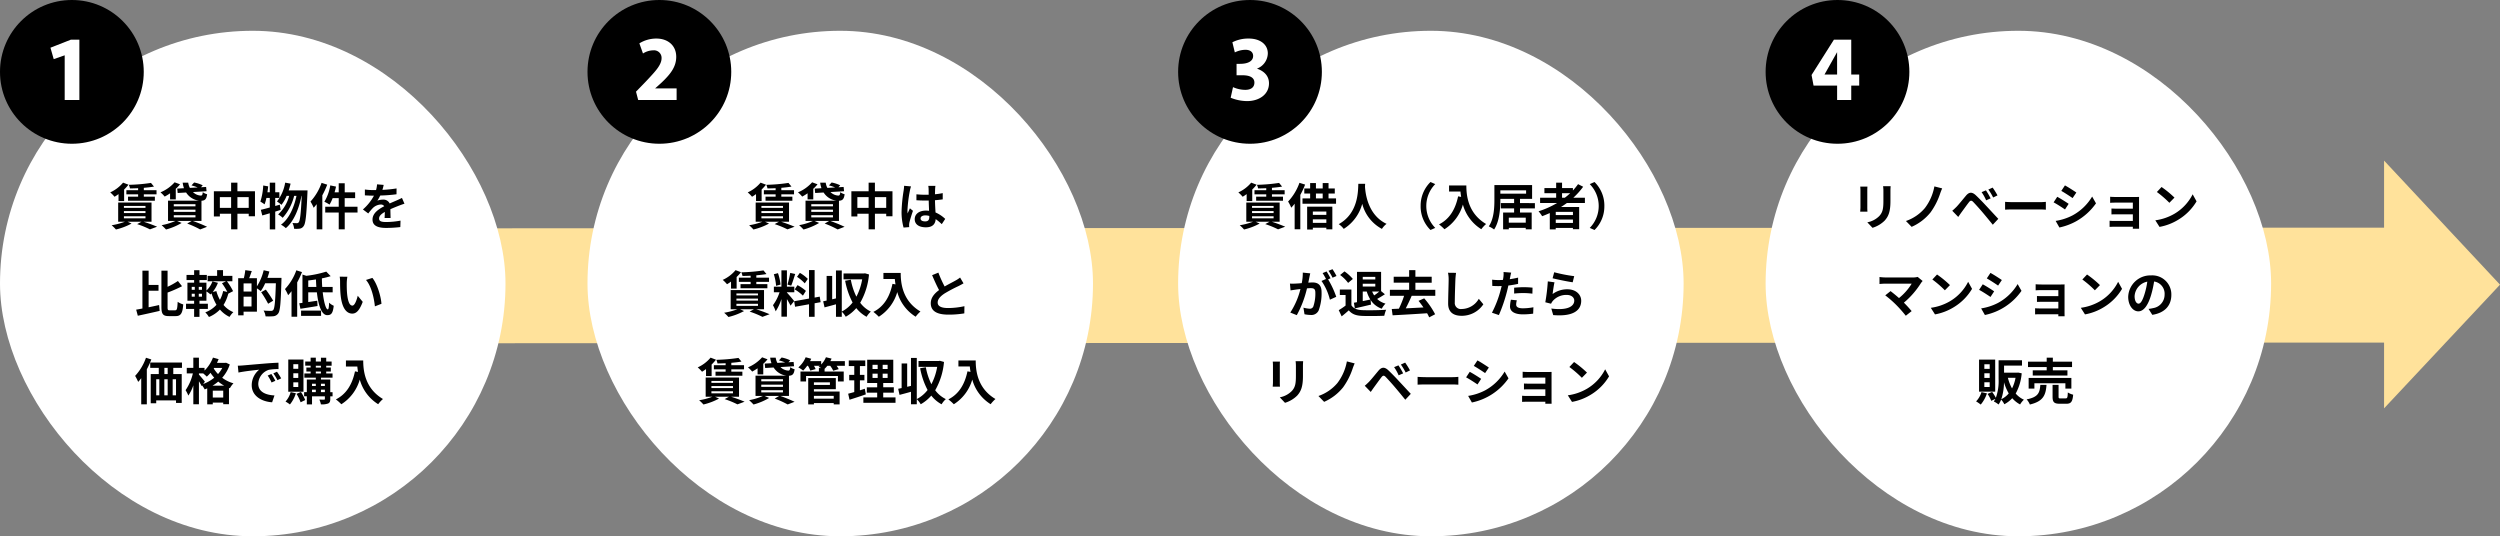
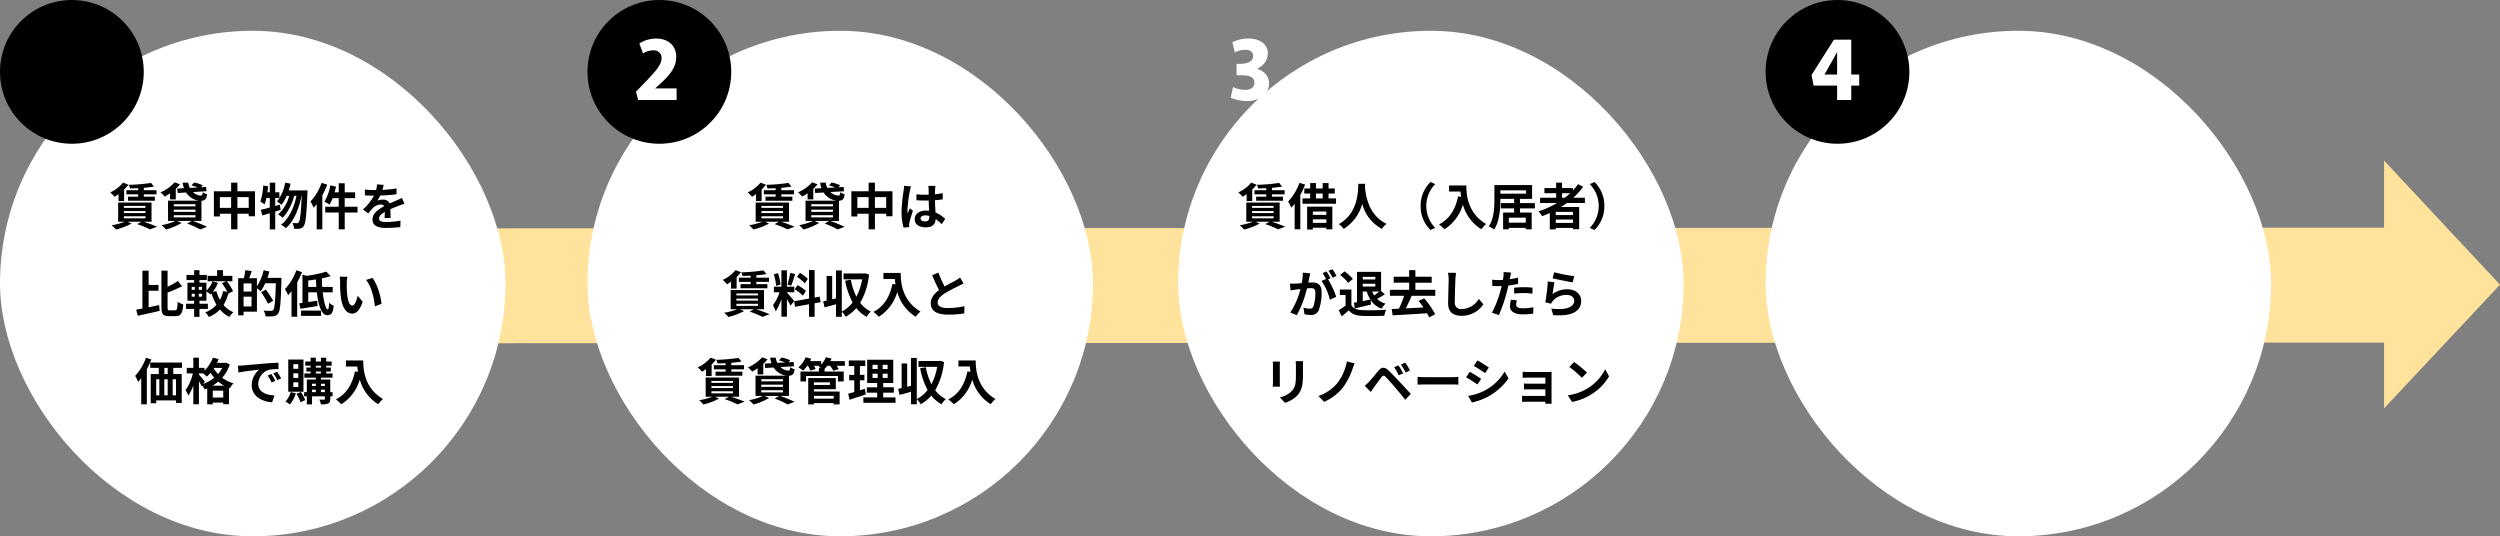
<svg xmlns="http://www.w3.org/2000/svg" width="800.002" height="171.609">
  <rect width="100%" height="100%" fill="#808080" stroke="none" />
  <path d="m762.904 109.627-735.4.256V73.104l735.4-.258V51.391l37.1 39.7-37.1 39.576Z" fill="#ffe29b" />
  <g transform="translate(-270 -1586)">
    <rect width="161.758" height="161.758" rx="80.879" transform="translate(270 1595.852)" fill="#fff" />
    <circle cx="23" cy="23" r="23" transform="translate(270 1586)" />
    <path d="M314.2 1646.864h-3.76v1.328h3.76v.736h-3.232v1.312h8.592v-1.312h-3.536v-.736h4.064v-1.328h-4.064v-.764c1.184-.1 2.3-.224 3.248-.4l-.96-1.168a55.071 55.071 0 0 1-7.088.608 4.7 4.7 0 0 1 .368 1.16c.832-.016 1.712-.032 2.608-.08Zm-6.272 3.488h1.792v-3.712a13.575 13.575 0 0 0 1.392-1.54l-1.728-.656a11.592 11.592 0 0 1-4.112 3.12 11.279 11.279 0 0 1 1.376 1.396 13.583 13.583 0 0 0 1.28-.848Zm1.728 4.864h6.9v.656h-6.9Zm0-1.664h6.9v.64h-6.9Zm0-1.648h6.9v.624h-6.9Zm8.832 5.056v-6.144h-10.672v6.144h2.144a21.722 21.722 0 0 1-4.24 1.12 12.294 12.294 0 0 1 1.38 1.36 20.448 20.448 0 0 0 4.992-1.9l-1.264-.576h4.432l-1.376.752a29 29 0 0 1 4.1 1.68l2.288-.848a52.288 52.288 0 0 0-4.288-1.584Zm5.936-7.152h1.824v-3.392a11.384 11.384 0 0 0 1.36-1.44l-1.728-.64a12.409 12.409 0 0 1-4.528 3.216 9.81 9.81 0 0 1 1.348 1.36 18.584 18.584 0 0 0 1.728-1.056Zm1.184 5.056h6.944v.7h-6.944Zm0-1.76h6.944v.688h-6.944Zm0-1.76h6.944v.688h-6.944Zm8.864 5.36v-6.464c1.1-.064 1.6-.48 1.808-2.08a4.119 4.119 0 0 1-1.392-.66c-.08.816-.192 1.072-.608 1.088a3.766 3.766 0 0 1-2.528-1.136l4.348-.252-.14-1.376-1.648.1.56-.624a10.9 10.9 0 0 0-2.752-.9l-.848.928a15.153 15.153 0 0 1 1.984.656l-2.5.144a5.291 5.291 0 0 1-.528-1.68h-1.772a8.488 8.488 0 0 0 .416 1.776l-2.16.128.144 1.408 2.7-.16a5.718 5.718 0 0 0 4.1 2.608h-9.888v6.5h2.352a18.788 18.788 0 0 1-4.4 1.344 19.3 19.3 0 0 1 1.408 1.392 19.826 19.826 0 0 0 4.992-2.1l-1.456-.64h4.672l-1.44.832a31.548 31.548 0 0 1 4.16 1.888l2.208-.848c-1.088-.528-2.928-1.3-4.56-1.872Zm11.5-4.176v-3.44h3.616v3.44Zm-5.616 0v-3.44h3.6v3.44Zm5.616-5.312v-2.768h-2.012v2.768h-5.52v8.064h1.92v-.88h3.6v4.992h2.016v-4.992h3.616v.8h2v-7.984Zm13.572 4.284-1.472.416v-2.572h1.328v-1.808h-1.328v-3.072h-1.744v3.072h-.752c.1-.64.176-1.264.24-1.9l-1.584-.276a20 20 0 0 1-.912 5.152 13.921 13.921 0 0 1 1.344.88 14.541 14.541 0 0 0 .592-2.048h1.072v3.056c-1.088.3-2.064.56-2.864.736l.464 1.808c.736-.192 1.536-.448 2.4-.7v5.168h1.744v-5.7c.592-.176 1.152-.368 1.728-.528Zm2.848-4.576c.224-.7.432-1.424.592-2.16l-1.728-.32a13.243 13.243 0 0 1-2.624 6.032 10.857 10.857 0 0 1 1.44 1.072 11.914 11.914 0 0 0 1.648-2.86h.816a12.411 12.411 0 0 1-3.536 5.936 6.725 6.725 0 0 1 1.456 1.076 16.181 16.181 0 0 0 3.664-7.012h.752c-.8 3.744-2.4 7.376-4.96 9.216a7.1 7.1 0 0 1 1.552 1.1c2.576-2.128 4.224-6.288 5.008-10.32h.08c-.256 5.744-.544 7.92-.944 8.432a.668.668 0 0 1-.592.3 12.979 12.979 0 0 1-1.424-.064 5.319 5.319 0 0 1 .528 1.856 9.149 9.149 0 0 0 1.808-.048 1.753 1.753 0 0 0 1.248-.832c.608-.8.9-3.408 1.2-10.544.016-.224.032-.864.032-.864Zm10.508-2.412a16.942 16.942 0 0 1-3.548 5.988 13 13 0 0 1 1.024 1.984c.32-.352.64-.752.96-1.152v8.048h1.808v-10.88a27.1 27.1 0 0 0 1.568-3.408Zm11.5 7.648h-4.1v-2.752h3.344v-1.856h-3.332v-2.9h-1.92v2.9h-1.328c.176-.608.336-1.216.464-1.84l-1.84-.384a14.686 14.686 0 0 1-1.888 5.232 12.3 12.3 0 0 1 1.648.912 11.291 11.291 0 0 0 .992-2.064h1.952v2.752h-4.32v1.856h4.32v5.376h1.92v-5.376h4.1Zm8.368-6.992-2.112-.176a8.9 8.9 0 0 1-.32 1.84h-.768a20.819 20.819 0 0 1-2.808-.192v1.872c.88.064 2.048.1 2.7.1h.208a15.7 15.7 0 0 1-3.536 4.416l1.712 1.28a18.423 18.423 0 0 1 1.488-1.76 3.9 3.9 0 0 1 2.5-1.1 1.231 1.231 0 0 1 1.12.544c-1.824.944-3.744 2.224-3.744 4.272 0 2.064 1.856 2.672 4.368 2.672a40.025 40.025 0 0 0 4.528-.272l.064-2.064a26.174 26.174 0 0 1-4.544.448c-1.568 0-2.32-.24-2.32-1.12 0-.8.64-1.424 1.84-2.112-.016.7-.032 1.472-.08 1.952h1.92c-.016-.736-.048-1.92-.064-2.816.976-.448 1.888-.8 2.608-1.088.544-.208 1.392-.528 1.9-.672l-.8-1.856c-.592.3-1.152.56-1.776.832-.656.288-1.328.56-2.16.944a2.167 2.167 0 0 0-2.128-1.232 5.422 5.422 0 0 0-1.808.32 11.171 11.171 0 0 0 .912-1.632 47.662 47.662 0 0 0 5.216-.4l.016-1.868a40.507 40.507 0 0 1-4.528.464 15.308 15.308 0 0 0 .404-1.596Zm-75.208 33.872h3.168v-1.856h-3.168v-4.56h-1.984v12.1c-.736.144-1.408.272-2 .368l.524 1.948c1.968-.416 4.576-.992 6.992-1.552l-.176-1.872c-1.1.24-2.256.5-3.36.72Zm6.752 6.26c-.608 0-.688-.128-.688-1.04v-4.64a40.363 40.363 0 0 0 4.624-2.032l-1.312-1.668a23.982 23.982 0 0 1-3.312 1.856v-5.152h-1.968v11.616c0 2.272.512 2.912 2.368 2.912h2.208c1.712 0 2.208-1.04 2.4-3.744a5.809 5.809 0 0 1-1.776-.832c-.112 2.176-.208 2.72-.8 2.72Zm10.32-6.56h-1.024v-.944h1.024Zm0 2.192h-1.024v-.944h1.024Zm-3.28-.944h.976v.944h-.976Zm0-2.192h.976v.944h-.976Zm13.232 1.376a18.9 18.9 0 0 0-1.968-3.172h1.744v-1.728h-2.992v-1.824h-1.888v1.824h-3.04V1676h5.9l-1.312.64a18.389 18.389 0 0 1 1.712 2.784l-1.328-.3a10.457 10.457 0 0 1-1.04 2.832 12.68 12.68 0 0 1-1.136-2.8l-1.168.272a10.954 10.954 0 0 0 1.668-2.928l-1.76-.448a7.593 7.593 0 0 1-1.92 2.928v-2.516h-2.224v-.832h2.352v-1.648h-2.352v-1.52h-1.712v1.52h-2.432v1.648h2.432v.832h-2.144v5.776h2.144v.96h-2.592v1.664h2.592v2.528h1.712v-2.528h2.688v-1.664h-2.688v-.96h2.224v-2.992a11.384 11.384 0 0 1 1.3.976c.112-.112.224-.224.336-.352a17.335 17.335 0 0 0 1.584 3.664 8.882 8.882 0 0 1-3.584 2.416 7.362 7.362 0 0 1 1.168 1.488 10.361 10.361 0 0 0 3.52-2.384 9.318 9.318 0 0 0 3.072 2.352 7.465 7.465 0 0 1 1.216-1.52 8.049 8.049 0 0 1-3.136-2.3 13.017 13.017 0 0 0 1.52-3.616Zm3.36 4.9v-3.144h2.544v3.136Zm2.544-4.784h-2.544v-2.6h2.544Zm5.088-4.368c.24-.672.448-1.344.624-2.032l-1.824-.416a16.549 16.549 0 0 1-2.16 5.152v-2.6h-2.48c.272-.688.56-1.488.832-2.288l-2.08-.288a17.161 17.161 0 0 1-.464 2.576h-1.808v11.888h1.728v-1.168h4.272v-7.472a11.884 11.884 0 0 1 1.232.9 13.8 13.8 0 0 0 1.408-2.528h3.424c-.176 5.648-.384 8.048-.848 8.56a.853.853 0 0 1-.7.272c-.416 0-1.36 0-2.384-.1a4.483 4.483 0 0 1 .624 1.856 17.935 17.935 0 0 0 2.508-.032 2.135 2.135 0 0 0 1.536-.88c.656-.848.832-3.392 1.04-10.544.016-.224.016-.864.016-.864Zm1.84 7.3a38.615 38.615 0 0 0-2.352-3.552l-1.488.848a34.237 34.237 0 0 1 2.224 3.684Zm7.408-9.72a17 17 0 0 1-3.632 6 12.052 12.052 0 0 1 1.008 1.964 14.7 14.7 0 0 0 1.088-1.28v8.176h1.812v-10.992a25.5 25.5 0 0 0 1.536-3.3Zm1.52 14.576h6.4v-1.68h-6.4Zm2.3-9.248v-2.068c.8-.1 1.632-.208 2.464-.336.032.8.064 1.616.128 2.4Zm7.808 1.712v-1.716h-3.34c-.064-.9-.1-1.824-.1-2.752a23.822 23.822 0 0 0 2.8-.7l-1.408-1.456a34.565 34.565 0 0 1-6.384 1.344l-1.232-.4v9.056c-.368.048-.7.1-1.024.128l.368 1.76c1.568-.24 3.6-.56 5.488-.88l-.1-1.7c-.96.144-1.952.3-2.88.432v-3.12h2.76c.448 4.064 1.472 7.312 3.312 7.312 1.248 0 1.824-.544 2.08-3.008a4.941 4.941 0 0 1-1.488-.992c-.032 1.472-.16 2.16-.416 2.16-.608 0-1.264-2.368-1.616-5.472Zm4.7-4.976-2.452-.036a9.725 9.725 0 0 1 .128 1.632c0 .976.016 2.848.176 4.32.448 4.288 1.968 5.872 3.728 5.872 1.28 0 2.288-.976 3.344-3.76l-1.6-1.952c-.3 1.28-.944 3.152-1.7 3.152-1.008 0-1.488-1.584-1.712-3.888-.1-1.152-.112-2.352-.1-3.392a12.945 12.945 0 0 1 .196-1.952Zm8 .368-2.032.656c1.744 1.984 2.592 5.872 2.848 8.448l2.1-.816c-.168-2.452-1.388-6.452-2.908-8.292Zm-72.44 25.548a16.61 16.61 0 0 1-3.472 5.808 14.482 14.482 0 0 1 .976 1.92 12.415 12.415 0 0 0 .976-1.184v8.352h1.792v-11.2a27.771 27.771 0 0 0 1.44-3.152Zm6.944 5.232H322.6v-2h1.056Zm2.672 6.788h-1.072v-5.14h1.072Zm-6.336-5.14h.992v5.14h-.992Zm3.664 0v5.14h-1.072v-5.14Zm4.576-3.648v-1.7h-10.16v1.7h2.736v2h-2.576v9.328h1.76v-.912h6.336v.816h1.824v-9.232h-2.7v-2Zm9.76 5.712a12.393 12.393 0 0 0 1.84-1.312 11.925 11.925 0 0 0 1.92 1.312Zm.1 3.776v-2.176h3.344v2.176Zm-2.532-5.072c-.272-.368-1.472-1.792-1.9-2.256v-.384h1.36a13.614 13.614 0 0 1 1.152 1.04 10.923 10.923 0 0 0 1.18-1.228 15.13 15.13 0 0 0 1.2 1.568 12.29 12.29 0 0 1-3.536 2.016Zm5.568-4.384a9.7 9.7 0 0 1-1.36 1.952 9.929 9.929 0 0 1-1.376-1.796l.112-.16Zm1.2-1.68-.32.064h-2.576q.288-.6.528-1.2l-1.808-.5a11.771 11.771 0 0 1-2.7 4.16v-.864h-1.796v-3.28h-1.792v3.28h-2.1v1.76h1.956a15.594 15.594 0 0 1-2.336 5.376 9.752 9.752 0 0 1 .88 1.728 12.786 12.786 0 0 0 1.6-3.28v6.064h1.792V1708a17.468 17.468 0 0 1 .88 1.552l.144-.208a7.638 7.638 0 0 1 .816 1.264 8.778 8.778 0 0 0 .816-.336v5.12h1.776v-.56h3.344v.512h1.84v-5.216l.288.112a7.427 7.427 0 0 1 1.152-1.584 10.611 10.611 0 0 1-3.612-1.776 11.853 11.853 0 0 0 2.432-4.256Zm3.776.96.208 2.192c1.856-.4 5.12-.752 6.624-.912a6.4 6.4 0 0 0-2.384 4.944c0 3.472 3.168 5.264 6.528 5.488l.752-2.192c-2.72-.144-5.184-1.088-5.184-3.728a4.862 4.862 0 0 1 3.392-4.48 16.622 16.622 0 0 1 3.088-.224l-.016-2.048c-1.136.048-2.88.144-4.528.288-2.928.24-5.568.48-6.912.592a24.19 24.19 0 0 1-1.572.08Zm10.736 2.656-1.184.5a12.344 12.344 0 0 1 1.244 2.22l1.216-.544a19.86 19.86 0 0 0-1.276-2.176Zm1.792-.736-1.168.544a14.076 14.076 0 0 1 1.312 2.16l1.2-.576a23.933 23.933 0 0 0-1.344-2.128Zm6.816-.928h-1.584v-1.472h1.584Zm0 2.912h-1.584v-1.488h1.584Zm0 2.912h-1.584v-1.5h1.584Zm1.664-8.8h-4.864v10.32h4.864Zm-4.1 10.432a7.59 7.59 0 0 1-1.644 3.028 9.742 9.742 0 0 1 1.408.928 10.592 10.592 0 0 0 1.9-3.584Zm1.872.56a13.865 13.865 0 0 1 1.312 2.7l1.472-.72a14.6 14.6 0 0 0-1.368-2.572Zm7.824-.544v-.8h1.252v.8Zm-2.864-.8h1.216v.8h-1.212Zm1.216-1.9v.736h-1.212v-.736Zm2.9 0v.736h-1.248v-.736Zm-2.9-3.9h1.64v.612h-1.636Zm0-1.856h1.64v.592h-1.636Zm5.36 8.464h-.736v-4.04h-2.972v-.608h3.7v-1.348h-2.02v-.62h1.472v-1.264h-1.472v-.592h1.728v-1.344h-1.728v-1.216H372.7v1.216h-1.636v-1.216H369.4v1.216h-1.728v1.344h1.728v.592h-1.36v1.264h1.36v.62h-2v1.344h3.664v.608h-2.88v4.032h-.864v1.328h.864v2.592h1.664v-2.588h4.112v.832c0 .176-.064.24-.272.24-.192 0-.88 0-1.5-.016a5.831 5.831 0 0 1 .5 1.52 5.719 5.719 0 0 0 2.312-.272c.528-.256.688-.656.688-1.456v-.848h.736Zm4.28-10.152v1.936h3.648c.048.544.112 1.12.224 1.728l-.976-.176c-.88 4.208-2.784 7.3-6.112 8.976a15.2 15.2 0 0 1 1.744 1.552 13.845 13.845 0 0 0 5.9-7.9 13.519 13.519 0 0 0 5.888 7.888 10.244 10.244 0 0 1 1.536-1.664c-5.888-3.472-6.32-9.312-6.32-12.336Z" />
-     <path d="M295.4 1618v-19.314h-2.7l-6.555 2.581 1.044 3.654 3.511-1.221v14.3Z" fill="#fff" />
  </g>
  <g transform="translate(-82 -1586)">
    <rect width="161.758" height="161.758" rx="80.879" transform="translate(270 1595.852)" fill="#fff" />
    <circle cx="23" cy="23" r="23" transform="translate(270 1586)" />
    <path d="M330.2 1646.864h-3.76v1.328h3.76v.736h-3.232v1.312h8.592v-1.312h-3.536v-.736h4.064v-1.328h-4.064v-.764c1.184-.1 2.3-.224 3.248-.4l-.96-1.168a55.071 55.071 0 0 1-7.088.608 4.7 4.7 0 0 1 .368 1.16c.832-.016 1.712-.032 2.608-.08Zm-6.272 3.488h1.792v-3.712a13.575 13.575 0 0 0 1.392-1.54l-1.728-.656a11.592 11.592 0 0 1-4.112 3.12 11.279 11.279 0 0 1 1.376 1.396 13.583 13.583 0 0 0 1.28-.848Zm1.728 4.864h6.9v.656h-6.9Zm0-1.664h6.9v.64h-6.9Zm0-1.648h6.9v.624h-6.9Zm8.832 5.056v-6.144h-10.672v6.144h2.144a21.722 21.722 0 0 1-4.24 1.12 12.294 12.294 0 0 1 1.38 1.36 20.448 20.448 0 0 0 4.992-1.9l-1.264-.576h4.432l-1.376.752a29 29 0 0 1 4.1 1.68l2.288-.848a52.288 52.288 0 0 0-4.288-1.584Zm5.936-7.152h1.824v-3.392a11.384 11.384 0 0 0 1.36-1.44l-1.728-.64a12.409 12.409 0 0 1-4.528 3.216 9.81 9.81 0 0 1 1.348 1.36 18.584 18.584 0 0 0 1.728-1.056Zm1.184 5.056h6.944v.7h-6.944Zm0-1.76h6.944v.688h-6.944Zm0-1.76h6.944v.688h-6.944Zm8.864 5.36v-6.464c1.1-.064 1.6-.48 1.808-2.08a4.119 4.119 0 0 1-1.392-.66c-.08.816-.192 1.072-.608 1.088a3.766 3.766 0 0 1-2.528-1.136l4.348-.252-.14-1.376-1.648.1.56-.624a10.9 10.9 0 0 0-2.752-.9l-.848.928a15.153 15.153 0 0 1 1.984.656l-2.5.144a5.291 5.291 0 0 1-.528-1.68h-1.772a8.488 8.488 0 0 0 .416 1.776l-2.16.128.144 1.408 2.7-.16a5.718 5.718 0 0 0 4.1 2.608h-9.888v6.5h2.352a18.788 18.788 0 0 1-4.4 1.344 19.3 19.3 0 0 1 1.408 1.392 19.826 19.826 0 0 0 4.992-2.1l-1.456-.64h4.672l-1.44.832a31.548 31.548 0 0 1 4.16 1.888l2.208-.848c-1.088-.528-2.928-1.3-4.56-1.872Zm11.5-4.176v-3.44h3.616v3.44Zm-5.616 0v-3.44h3.6v3.44Zm5.616-5.312v-2.768h-2.012v2.768h-5.52v8.064h1.92v-.88h3.6v4.992h2.016v-4.992h3.616v.8h2v-7.984Zm14.608 8.7c0-.608.608-.992 1.52-.992a4.94 4.94 0 0 1 1.28.176v.288c0 .944-.336 1.456-1.312 1.456-.844.004-1.484-.268-1.484-.924Zm4.756-10.444h-2.288a6.8 6.8 0 0 1 .112 1.056c0 .336.016.992.016 1.776-.368.016-.752.016-1.12.016a26.66 26.66 0 0 1-2.8-.144v1.9c.944.064 1.856.1 2.8.1.368 0 .752 0 1.136-.016.016 1.136.08 2.3.112 3.3a7.118 7.118 0 0 0-1.04-.064c-2.176 0-3.552 1.12-3.552 2.736 0 1.68 1.376 2.608 3.584 2.608 2.16 0 3.024-1.088 3.12-2.624a16.783 16.783 0 0 1 1.952 1.616l1.1-1.68a10.472 10.472 0 0 0-3.1-2.064c-.064-1.088-.144-2.368-.176-3.92a34.6 34.6 0 0 0 2.48-.272v-2a21.922 21.922 0 0 1-2.48.368c.016-.7.032-1.3.048-1.648a10.02 10.02 0 0 1 .096-1.044Zm-7.808.176-2.208-.192a15.264 15.264 0 0 1-.16 1.568 50.67 50.67 0 0 0-.66 6.676 18.793 18.793 0 0 0 .64 5.12l1.808-.144c-.016-.224-.032-.5-.032-.656a4.466 4.466 0 0 1 .08-.752c.192-.864.7-2.5 1.152-3.808l-.976-.8c-.24.544-.512 1.088-.72 1.648a7.562 7.562 0 0 1-.064-1.04 42.71 42.71 0 0 1 .768-6.192 10.388 10.388 0 0 1 .372-1.428Zm-51.328 29.216h-3.76v1.328h3.76v.736h-3.232v1.312h8.592v-1.312h-3.536v-.736h4.064v-1.328h-4.064v-.764c1.184-.1 2.3-.224 3.248-.4l-.96-1.168a55.072 55.072 0 0 1-7.088.608 4.7 4.7 0 0 1 .368 1.168c.832-.016 1.712-.032 2.608-.08Zm-6.272 3.488h1.792v-3.712a13.575 13.575 0 0 0 1.392-1.54l-1.728-.656a11.592 11.592 0 0 1-4.112 3.12 11.279 11.279 0 0 1 1.376 1.392 13.583 13.583 0 0 0 1.28-.848Zm1.728 4.864h6.9v.656h-6.9Zm0-1.664h6.9v.64h-6.9Zm0-1.648h6.9v.624h-6.9Zm8.832 5.056v-6.144h-10.672v6.144h2.144a21.722 21.722 0 0 1-4.24 1.12 12.294 12.294 0 0 1 1.38 1.36 20.448 20.448 0 0 0 4.992-1.9l-1.264-.576h4.432l-1.376.752a29 29 0 0 1 4.1 1.68l2.288-.848a52.288 52.288 0 0 0-4.288-1.584Zm14.012-9.712a12.024 12.024 0 0 0-2.544-1.936l-.912 1.28a12.873 12.873 0 0 1 2.48 2.08Zm-4.192 3.36a13.531 13.531 0 0 1 2.624 2l.96-1.52a13.362 13.362 0 0 0-2.688-1.84Zm-1.44-5.28a29.762 29.762 0 0 1-.88 3.744l1.2.336c.4-.928.864-2.448 1.28-3.728Zm-3.1 3.744a16.042 16.042 0 0 0-.816-3.664l-1.328.352a15.822 15.822 0 0 1 .72 3.7Zm4.368 5.264c-.336-.448-1.856-2.24-2.32-2.7v-.116h2.368v-1.776h-2.368v-5.232h-1.76v5.232h-2.416v1.776h1.824a14.812 14.812 0 0 1-2.112 4.144 11.307 11.307 0 0 1 .864 1.968 16.421 16.421 0 0 0 1.84-3.936v5.648h1.76v-5.616a21.375 21.375 0 0 1 1.152 2.08Zm8.464.364-.288-1.776-1.632.3v-8.8h-1.792v9.12l-4.752.848.288 1.776 4.464-.8v4h1.792v-4.32Zm14.176-9.248-.32.064h-6.528v1.872h5.972a18.735 18.735 0 0 1-1.856 5.552 20.566 20.566 0 0 1-1.776-5.424l-1.824.32a24.369 24.369 0 0 0 2.384 6.96 10.243 10.243 0 0 1-3.456 2.9v-13.152h-1.86v8.944l-1.216.288v-7.476h-1.776v7.888c-.4.08-.768.16-1.1.224l.432 1.952c1.088-.288 2.384-.624 3.664-.992v4h1.856v-1.628a7.23 7.23 0 0 1 1.264 1.616 12.748 12.748 0 0 0 3.376-2.768 10.693 10.693 0 0 0 3.3 2.784 6.88 6.88 0 0 1 1.36-1.664 9.288 9.288 0 0 1-3.408-2.832 21.987 21.987 0 0 0 2.816-9.056Zm5.92-.112v1.94h3.648c.048.544.112 1.12.224 1.728l-.976-.176c-.88 4.208-2.784 7.3-6.112 8.976a15.2 15.2 0 0 1 1.744 1.552 13.845 13.845 0 0 0 5.9-7.9 13.519 13.519 0 0 0 5.888 7.888 10.244 10.244 0 0 1 1.536-1.664c-5.888-3.472-6.32-9.312-6.32-12.336Zm17.584-.1-2 .816c.72 1.7 1.488 3.408 2.224 4.768-1.536 1.136-2.656 2.464-2.656 4.224 0 2.752 2.416 3.632 5.6 3.632a29.714 29.714 0 0 0 5.136-.4l.032-2.3a24.7 24.7 0 0 1-5.232.592c-2.224 0-3.328-.608-3.328-1.76 0-1.12.9-2.032 2.224-2.912a47.359 47.359 0 0 1 4.464-2.368c.592-.3 1.1-.576 1.584-.864l-1.1-1.856a10 10 0 0 1-1.488.976c-.752.432-2.144 1.12-3.456 1.888a38.006 38.006 0 0 1-2.004-4.428Zm-68.08 29.624h-3.76v1.328h3.76v.736h-3.232v1.312h8.592v-1.312h-3.536v-.736h4.064v-1.328h-4.064v-.764c1.184-.1 2.3-.224 3.248-.4l-.96-1.168a55.072 55.072 0 0 1-7.088.608 4.7 4.7 0 0 1 .368 1.168c.832-.016 1.712-.032 2.608-.08Zm-6.272 3.488h1.792v-3.712a13.575 13.575 0 0 0 1.392-1.54l-1.728-.656a11.592 11.592 0 0 1-4.112 3.12 11.28 11.28 0 0 1 1.376 1.392 13.583 13.583 0 0 0 1.28-.848Zm1.728 4.864h6.9v.656h-6.9Zm0-1.664h6.9v.64h-6.9Zm0-1.648h6.9v.624h-6.9Zm8.832 5.056v-6.144h-10.672v6.144h2.144a21.722 21.722 0 0 1-4.24 1.12 12.294 12.294 0 0 1 1.38 1.36 20.449 20.449 0 0 0 4.992-1.9l-1.264-.576h4.432l-1.376.752a29 29 0 0 1 4.1 1.68l2.288-.848a52.288 52.288 0 0 0-4.288-1.584Zm5.936-7.152h1.824v-3.392a11.383 11.383 0 0 0 1.36-1.44l-1.728-.64a12.409 12.409 0 0 1-4.528 3.216 9.81 9.81 0 0 1 1.344 1.36 18.586 18.586 0 0 0 1.728-1.056Zm1.184 5.056h6.944v.7h-6.944Zm0-1.76h6.944v.688h-6.944Zm0-1.76h6.944v.688h-6.944Zm8.864 5.36v-6.464c1.1-.064 1.6-.48 1.808-2.08a4.12 4.12 0 0 1-1.392-.656c-.08.816-.192 1.072-.608 1.088a3.766 3.766 0 0 1-2.528-1.136l4.348-.256-.144-1.376-1.648.1.56-.624a10.9 10.9 0 0 0-2.752-.9l-.848.928a15.152 15.152 0 0 1 1.984.656l-2.5.144a5.291 5.291 0 0 1-.528-1.68h-1.768a8.488 8.488 0 0 0 .416 1.776l-2.16.128.144 1.408 2.7-.16a5.718 5.718 0 0 0 4.1 2.608h-9.888v6.5h2.352a18.787 18.787 0 0 1-4.4 1.344 19.3 19.3 0 0 1 1.408 1.392 19.826 19.826 0 0 0 4.992-2.1l-1.456-.64h4.672l-1.44.832a31.548 31.548 0 0 1 4.16 1.888l2.208-.848c-1.088-.528-2.928-1.3-4.56-1.872Zm14.32-.032v.9h-6.336v-.9Zm-1.216-4.32v.832h-5.12v-.832Zm-5.12 2.192h7.008v-3.568h-8.832v8.432h1.824v-.432h6.336v.432h1.888v-4.128h-8.224Zm9.9-8.976h-4.636q.216-.408.384-.816l-1.804-.432a7.377 7.377 0 0 1-1.52 2.32v-1.072h-3.556c.128-.256.256-.512.368-.768l-1.776-.48a8.589 8.589 0 0 1-2.352 3.248 10.01 10.01 0 0 1 1.552 1.024 11.818 11.818 0 0 0 1.28-1.536h.256a8.166 8.166 0 0 1 .736 1.536l1.712-.48a8.067 8.067 0 0 0-.528-1.056h1.872a7.002 7.002 0 0 1-.4.32c.208.1.512.24.8.4h-.7v1.124h-5.892v3.168h1.792v-1.748h10.192v1.744h1.856v-3.164h-6.128v-.864a10.743 10.743 0 0 0 .88-.976h.928a9.432 9.432 0 0 1 .96 1.568l1.76-.5a8.049 8.049 0 0 0-.672-1.072h2.64Zm6.388 8.832c-.512.176-1.04.336-1.568.5v-3.2h1.44v-1.748h-1.44v-2.816h1.712v-1.776h-5.28v1.776h1.76v2.816h-1.616v1.748h1.616v3.76c-.736.208-1.392.384-1.952.528l.432 1.936c1.536-.5 3.456-1.1 5.216-1.728Zm2.464-4.832h1.648v1.376h-1.648Zm0-2.832h1.648v1.344h-1.648Zm4.832 1.344h-1.584v-1.344h1.584Zm0 2.864h-1.584v-1.376h1.584Zm-1.408 6.224v-1.52h3.392v-1.712h-3.392v-1.376h3.216v-7.44H359.5v7.44h3.2v1.376h-3.316v1.712h3.316v1.52h-4.42v1.732h10.288v-1.732Zm18.144-11.712-.32.064h-6.528v1.872h5.972a18.735 18.735 0 0 1-1.856 5.552 20.566 20.566 0 0 1-1.776-5.424l-1.824.32a24.369 24.369 0 0 0 2.384 6.96 10.243 10.243 0 0 1-3.456 2.9v-13.156h-1.86v8.944l-1.216.288v-7.476h-1.776v7.888c-.4.08-.768.16-1.1.224l.432 1.952c1.088-.288 2.384-.624 3.664-.992v4h1.856v-1.628a7.23 7.23 0 0 1 1.264 1.616 12.748 12.748 0 0 0 3.376-2.768 10.693 10.693 0 0 0 3.3 2.784 6.88 6.88 0 0 1 1.36-1.664 9.288 9.288 0 0 1-3.408-2.832 21.987 21.987 0 0 0 2.816-9.056Zm5.92-.112v1.936h3.648c.048.544.112 1.12.224 1.728l-.976-.176c-.88 4.208-2.784 7.3-6.112 8.976a15.2 15.2 0 0 1 1.744 1.552 13.845 13.845 0 0 0 5.9-7.9 13.519 13.519 0 0 0 5.888 7.888 10.244 10.244 0 0 1 1.536-1.664c-5.888-3.472-6.32-9.312-6.32-12.336Z" />
    <path d="M287.755 1603.123a6.132 6.132 0 0 1 3.306-1.015 2.415 2.415 0 0 1 2.639 2.552c0 2-1.943 4.089-3.567 5.858-1.479 1.624-2.523 2.668-4.611 4.814l.696 2.668h12.3v-3.712h-6.877c.87-.783 2.059-1.8 3.1-2.871 1.972-2.03 3.654-4.2 3.654-7.221 0-3.741-2.784-5.858-6.351-5.858a10.288 10.288 0 0 0-5.444 1.537Z" fill="#fff" />
  </g>
  <g transform="translate(107 -1586)">
    <rect width="161.758" height="161.758" rx="80.879" transform="translate(270 1595.852)" fill="#fff" />
-     <circle cx="23" cy="23" r="23" transform="translate(270 1586)" />
    <path d="M298.2 1646.864h-3.76v1.328h3.76v.736h-3.232v1.312h8.592v-1.312h-3.536v-.736h4.064v-1.328h-4.064v-.764c1.184-.1 2.3-.224 3.248-.4l-.96-1.168a55.071 55.071 0 0 1-7.088.608 4.7 4.7 0 0 1 .368 1.16c.832-.016 1.712-.032 2.608-.08Zm-6.272 3.488h1.792v-3.712a13.575 13.575 0 0 0 1.392-1.54l-1.728-.652a11.592 11.592 0 0 1-4.112 3.12 11.279 11.279 0 0 1 1.376 1.392 13.583 13.583 0 0 0 1.28-.848Zm1.728 4.864h6.9v.656h-6.9Zm0-1.664h6.9v.64h-6.9Zm0-1.648h6.9v.624h-6.9Zm8.832 5.056v-6.144h-10.672v6.144h2.144a21.722 21.722 0 0 1-4.24 1.12 12.294 12.294 0 0 1 1.38 1.36 20.448 20.448 0 0 0 4.992-1.9l-1.268-.58h4.432l-1.376.752a29 29 0 0 1 4.1 1.68l2.288-.848a52.288 52.288 0 0 0-4.288-1.584Zm6.336-12.46a17 17 0 0 1-3.632 6 12.053 12.053 0 0 1 1.008 1.964 14.7 14.7 0 0 0 1.088-1.28v8.176h1.812v-10.992a25.5 25.5 0 0 0 1.536-3.3Zm8.608 9.184v1.072h-4.32v-1.076Zm-4.32 3.632v-1.14h4.32v1.136Zm-1.824 2.144h1.824v-.592h4.32v.512h1.92v-7.252h-8.064Zm2.812-11.524h2.16v1.552h-2.16Zm4.032 1.552v-1.552h2v-1.636h-2v-1.724h-1.868v1.724H314.1v-1.724h-1.852v1.724h-1.872v1.636h1.872v1.552H309.8v1.712h10.736v-1.712Zm9.536-4.672c-.112 2.112.112 9.376-6.272 12.912a6.668 6.668 0 0 1 1.6 1.52 13.663 13.663 0 0 0 5.92-8.032 12.688 12.688 0 0 0 6.3 8.032 6.254 6.254 0 0 1 1.484-1.616c-5.968-2.8-6.768-9.7-6.9-11.9.016-.336.032-.656.048-.912Zm19.936 7.1a10.544 10.544 0 0 0 3.156 7.684l1.52-.672a10.006 10.006 0 0 1 0-14.016l-1.52-.672a10.544 10.544 0 0 0-3.152 7.68Zm9.096-6.572v1.936h3.648c.048.544.112 1.12.224 1.728l-.976-.176c-.88 4.208-2.784 7.3-6.112 8.976a15.2 15.2 0 0 1 1.744 1.552 13.845 13.845 0 0 0 5.9-7.9 13.519 13.519 0 0 0 5.888 7.888 10.244 10.244 0 0 1 1.536-1.664c-5.888-3.472-6.32-9.312-6.32-12.336Zm24.544 11.9h-5.428v-1.58h5.424Zm-8.132-10.344h8.24v1.084h-8.24Zm11.056 5.792v-1.7H379.4v-1.344h3.872v-4.416h-12.064v4.688c0 2.528-.144 6.1-1.792 8.528a8.125 8.125 0 0 1 1.7.992c1.744-2.608 2-6.752 2-9.52v-.272h4.4v1.344h-4.24v1.7h4.24V1654h-3.52v5.392h1.824v-.48h5.42v.464h1.9V1654h-3.74v-1.312Zm8.688-4.864h2.608a21.85 21.85 0 0 1-1.728 1.456h-.88Zm3.488 6.992h-5.5v-1.028h5.5Zm-5.5 2.528v-1.092h5.5v1.088Zm9.328-6.384v-1.684h-3.712a23.4 23.4 0 0 0 3.152-3.52l-1.632-.832a19.483 19.483 0 0 1-1.648 2.032v-.784h-3.472v-1.728h-1.888v1.728h-3.76v1.648h3.76v1.456h-5.14v1.68h5.44a28.349 28.349 0 0 1-5.936 2.656 10.354 10.354 0 0 1 1.152 1.568c.816-.3 1.648-.656 2.448-1.008v5.232h1.9v-.48h5.5v.416h2v-7.1h-5.816a39.03 39.03 0 0 0 1.888-1.28Zm6.224.96a10.544 10.544 0 0 0-3.152-7.68l-1.52.672a10.006 10.006 0 0 1 0 14.016l1.52.672a10.544 10.544 0 0 0 3.148-7.684Zm-94.116 21.548-2.384-.24a16.283 16.283 0 0 1-.336 3.376c-.816.08-1.568.128-2.064.144a15.278 15.278 0 0 1-1.712 0l.192 2.176c.5-.08 1.328-.192 1.792-.272.288-.032.8-.1 1.376-.16a24.483 24.483 0 0 1-3.248 7.52l2.08.832a33.72 33.72 0 0 0 3.264-8.576c.464-.032.864-.064 1.12-.064.992 0 1.552.176 1.552 1.456a12.7 12.7 0 0 1-.656 4.432 1.173 1.173 0 0 1-1.2.688 9.245 9.245 0 0 1-1.952-.336l.336 2.112a10.515 10.515 0 0 0 1.92.224 2.543 2.543 0 0 0 2.624-1.472 15.676 15.676 0 0 0 .916-5.872c0-2.3-1.2-3.056-2.9-3.056-.336 0-.8.032-1.344.064.112-.576.24-1.168.336-1.648.08-.4.192-.912.288-1.328Zm7.12-1.328-1.28.512a18.1 18.1 0 0 1 1.3 2.208l1.264-.544a21.285 21.285 0 0 0-1.284-2.176Zm-1.9.72-1.264.528a17.69 17.69 0 0 1 1.084 1.888l-1.44.624a17.994 17.994 0 0 1 2.688 6l2.032-.928a29.034 29.034 0 0 0-2.608-5.584l.784-.336c-.304-.592-.876-1.6-1.276-2.192Zm11.58 6.416h1.28a10.844 10.844 0 0 0 1.152 2.576c-.816.16-1.648.336-2.432.5Zm4.02-4.688v.832h-4.02v-.832Zm1.26 4.688a16.007 16.007 0 0 1-1.616 1.248 6.605 6.605 0 0 1-.656-1.248Zm-5.28-1.6v-.88h4.02v.88Zm-2.528 7.008c1.488-.352 3.376-.784 5.168-1.216l-.128-1.488a6.922 6.922 0 0 0 3.568 2.8 7.166 7.166 0 0 1 1.2-1.632 6.22 6.22 0 0 1-2.672-1.488c.768-.416 1.664-.976 2.48-1.5l-1.216-1.008v-6.16h-7.712v9.704c-.352.064-.688.128-.992.176Zm-.64-9.424a13.678 13.678 0 0 0-2.672-2.416l-1.408 1.152a11.641 11.641 0 0 1 2.56 2.528Zm-.464 3.392h-3.7v1.744h1.84v3.376a21.013 21.013 0 0 1-2.188 1.472l.928 1.984c.88-.672 1.584-1.3 2.288-1.92 1.04 1.248 2.352 1.7 4.32 1.776 1.9.08 5.12.048 7.04-.048a9.965 9.965 0 0 1 .592-1.92c-2.128.16-5.728.208-7.6.128-1.664-.064-2.864-.5-3.52-1.568Zm26.848 2v-1.92h-6.368v-2.272h5.216v-1.9h-5.216v-2.116h-2v2.112h-4.944v1.9h4.944v2.272h-6.16v1.92h4.544a30.455 30.455 0 0 1-1.664 4.128l-2.288.1.272 2.016c2.9-.144 7.072-.384 11.04-.656a12.9 12.9 0 0 1 .672 1.312l1.9-.992a25.751 25.751 0 0 0-3.5-5.088l-1.808.8c.512.64 1.056 1.36 1.568 2.112-1.92.1-3.872.208-5.664.288.64-1.2 1.328-2.656 1.9-4.016Zm6.64-7.344-2.576-.032a10.205 10.205 0 0 1 .208 2.16c0 1.376-.16 5.584-.16 7.728 0 2.736 1.7 3.888 4.32 3.888a8.282 8.282 0 0 0 6.944-3.68l-1.456-1.76a6.4 6.4 0 0 1-5.472 3.264 1.934 1.934 0 0 1-2.208-2.144c0-1.984.128-5.568.192-7.3a25.23 25.23 0 0 1 .208-2.124Zm19.456 8.788-1.9-.192a11.189 11.189 0 0 0-.288 2.144c0 1.616 1.456 2.544 4.144 2.544a25.684 25.684 0 0 0 3.264-.224l.08-2.048a18.777 18.777 0 0 1-3.328.336c-1.712 0-2.192-.528-2.192-1.232a5.482 5.482 0 0 1 .22-1.328Zm-1.808-8.864-2.448-.192a8.2 8.2 0 0 1-.048 1.616q-.048.384-.144.912-.744.048-1.44.048a15.834 15.834 0 0 1-2.016-.128l.048 2c.56.032 1.168.064 1.936.064.336 0 .688-.016 1.056-.032-.1.464-.224.912-.336 1.344a34.642 34.642 0 0 1-2.768 7.2l2.224.752a49.72 49.72 0 0 0 2.544-7.408c.176-.656.336-1.36.48-2.048a29.455 29.455 0 0 0 3.12-.528v-2c-.88.208-1.776.384-2.672.512.048-.224.1-.432.128-.608.064-.356.208-1.076.336-1.508Zm.944 4.832v1.872a27.491 27.491 0 0 1 3.088-.16 23.457 23.457 0 0 1 2.752.192l.048-1.92a28.136 28.136 0 0 0-2.816-.152c-1.024 0-2.176.084-3.072.164Zm12.816-4.944-.512 1.92c1.248.32 4.816 1.072 6.432 1.28l.48-1.952a48.972 48.972 0 0 1-6.4-1.252Zm.1 3.216-2.144-.3a59.027 59.027 0 0 1-.8 6.688l1.84.464a3.877 3.877 0 0 1 .592-.928 5.7 5.7 0 0 1 4.448-1.888c1.392 0 2.384.768 2.384 1.808 0 2.032-2.544 3.2-7.344 2.544l.608 2.1c6.656.56 8.96-1.68 8.96-4.592 0-1.936-1.632-3.664-4.432-3.664a7.832 7.832 0 0 0-4.72 1.52c.108-.924.396-2.876.604-3.756Zm-80.436 25.244h-2.416a11.287 11.287 0 0 1 .1 1.6v3.04c0 2.5-.208 3.7-1.312 4.9a7.239 7.239 0 0 1-3.84 2.016l1.66 1.76a9.421 9.421 0 0 0 3.888-2.3c1.184-1.312 1.856-2.8 1.856-6.24v-3.176c0-.64.032-1.152.064-1.6Zm-7.424.128h-2.3a11.361 11.361 0 0 1 .064 1.232v5.392c0 .48-.064 1.1-.08 1.408h2.32a19.547 19.547 0 0 1-.048-1.392v-5.408c-.004-.512.012-.864.044-1.232Zm23.92.576-2.5-.64a16.239 16.239 0 0 1-3.024 6.912 13.815 13.815 0 0 1-6.08 4.16l1.824 1.872a16 16 0 0 0 6.064-4.64 22.189 22.189 0 0 0 3.012-5.872 18.722 18.722 0 0 1 .7-1.792Zm14 .624-1.392.576a14.51 14.51 0 0 1 1.456 2.612l1.44-.624a23.856 23.856 0 0 0-1.508-2.564Zm2.144-.88-1.376.624a16.74 16.74 0 0 1 1.536 2.544l1.392-.672a23.289 23.289 0 0 0-1.552-2.496Zm-12.928 7.408 1.92 1.984c.288-.416.672-.976 1.04-1.488.64-.864 1.776-2.448 2.4-3.248.464-.576.8-.608 1.312-.1.576.592 2 2.144 2.928 3.248.944 1.1 2.3 2.752 3.376 4.08l1.76-1.888c-1.232-1.312-2.864-3.088-3.936-4.224-.96-1.04-2.192-2.32-3.264-3.328-1.248-1.168-2.192-.992-3.136.128-1.1 1.312-2.352 2.88-3.072 3.616-.496.48-.848.836-1.328 1.22Zm16.912-2.848v2.508c.592-.048 1.664-.08 2.576-.08h8.592c.672 0 1.488.064 1.872.08v-2.508c-.416.032-1.12.1-1.872.1h-8.592c-.832-.004-2-.052-2.576-.1Zm19.152-5.264-1.168 1.76c1.056.592 2.72 1.68 3.616 2.3l1.2-1.776c-.832-.572-2.592-1.712-3.648-2.284Zm-2.976 11.36 1.2 2.112a18.989 18.989 0 0 0 11.712-7.728l-1.232-2.172a16.31 16.31 0 0 1-6.224 6 17.337 17.337 0 0 1-5.456 1.788Zm.512-7.712-1.168 1.776c1.072.56 2.736 1.648 3.648 2.272l1.168-1.792c-.816-.576-2.576-1.68-3.648-2.256Zm16.928-.016v1.94a33.748 33.748 0 0 1 1.984-.064h5.28v1.936h-5.1c-.608 0-1.328-.016-1.744-.048v1.888a49.19 49.19 0 0 1 1.744-.032h5.1v2.12h-6.048a13.729 13.729 0 0 1-1.392-.064v1.968c.272-.016.928-.048 1.376-.048h6.064c0 .24 0 .5-.016.64h2.016c0-.288-.016-.832-.016-1.088v-8.028c0-.336 0-.864.016-1.072-.256.016-.848.032-1.232.032h-6.048c-.592 0-1.568-.032-1.984-.08Zm16.452-3.12-1.5 1.6a33.267 33.267 0 0 1 4 3.456l1.632-1.664a32.315 32.315 0 0 0-4.132-3.392Zm-2 10.656 1.344 2.112a17.327 17.327 0 0 0 5.936-2.256 17.014 17.014 0 0 0 5.92-5.92l-1.248-2.256a15.066 15.066 0 0 1-5.824 6.224 16.491 16.491 0 0 1-6.128 2.1Z" />
    <path d="M299.079 1612.664c0-2.552-1.8-4-3.857-4.7a5.356 5.356 0 0 0 3.48-4.872c0-2.9-2.494-4.756-6.09-4.756a11.188 11.188 0 0 0-5.249 1.191l.783 3.248a7.807 7.807 0 0 1 3.393-.841c1.595 0 2.465.783 2.465 1.972 0 1.537-1.45 2.523-4.205 2.523H288.7v3.654h1.882c2.233 0 3.828.667 3.828 2.349 0 1.421-.986 2.32-2.929 2.32a9.606 9.606 0 0 1-3.915-.87l-.754 3.393a14.008 14.008 0 0 0 5.278 1.073c3.857 0 6.989-2.148 6.989-5.684Z" fill="#fff" />
  </g>
  <g transform="translate(295 -1586)">
    <rect width="161.758" height="161.758" rx="80.879" transform="translate(270 1595.852)" fill="#fff" />
    <circle cx="23" cy="23" r="23" transform="translate(270 1586)" />
-     <path d="M310.008 1645.584h-2.416a11.287 11.287 0 0 1 .1 1.6v3.04c0 2.5-.208 3.7-1.312 4.9a7.239 7.239 0 0 1-3.84 2.016l1.66 1.76a9.421 9.421 0 0 0 3.888-2.3c1.184-1.312 1.856-2.8 1.856-6.24v-3.176c0-.64.032-1.152.064-1.6Zm-7.424.128h-2.304a11.36 11.36 0 0 1 .064 1.232v5.392c0 .48-.064 1.1-.08 1.408h2.32a19.547 19.547 0 0 1-.048-1.392v-5.408c0-.512.016-.864.048-1.232Zm23.92.576-2.5-.64a16.239 16.239 0 0 1-3.024 6.912 13.815 13.815 0 0 1-6.08 4.16l1.824 1.872a16 16 0 0 0 6.064-4.64 22.189 22.189 0 0 0 3.012-5.872 18.723 18.723 0 0 1 .7-1.792Zm14 .624-1.392.576a14.51 14.51 0 0 1 1.456 2.612l1.44-.624a23.856 23.856 0 0 0-1.508-2.564Zm2.144-.88-1.376.624a16.739 16.739 0 0 1 1.536 2.544l1.392-.672a23.289 23.289 0 0 0-1.552-2.496Zm-12.928 7.408 1.92 1.984c.288-.416.672-.976 1.04-1.488.64-.864 1.776-2.448 2.4-3.248.464-.576.8-.608 1.312-.1.576.592 2 2.144 2.928 3.248.944 1.1 2.3 2.752 3.376 4.08l1.76-1.888c-1.232-1.312-2.864-3.088-3.936-4.224-.96-1.04-2.192-2.32-3.264-3.328-1.248-1.168-2.192-.992-3.136.128-1.1 1.312-2.352 2.88-3.072 3.616-.496.48-.848.836-1.328 1.22Zm16.912-2.848v2.508c.592-.048 1.664-.08 2.576-.08h8.592c.672 0 1.488.064 1.872.08v-2.508c-.416.032-1.12.1-1.872.1h-8.592c-.832-.004-2-.052-2.576-.1Zm19.152-5.264-1.168 1.76c1.056.592 2.72 1.68 3.616 2.3l1.2-1.776c-.832-.572-2.592-1.712-3.648-2.284Zm-2.976 11.36 1.2 2.112a19.469 19.469 0 0 0 5.344-1.984 19.319 19.319 0 0 0 6.368-5.744l-1.232-2.172a16.31 16.31 0 0 1-6.224 6 17.337 17.337 0 0 1-5.456 1.788Zm.512-7.712-1.168 1.776c1.072.56 2.736 1.648 3.648 2.272l1.168-1.792c-.816-.576-2.576-1.68-3.648-2.256Zm16.928-.016v1.94a33.748 33.748 0 0 1 1.984-.064h5.28v1.936h-5.1c-.608 0-1.328-.016-1.744-.048v1.888a49.19 49.19 0 0 1 1.744-.032h5.1v2.12h-6.048a13.728 13.728 0 0 1-1.392-.064v1.968c.272-.016.928-.048 1.376-.048h6.064c0 .24 0 .5-.016.64h2.016c0-.288-.016-.832-.016-1.088v-8.028c0-.336 0-.864.016-1.072-.256.016-.848.032-1.232.032h-6.048c-.592 0-1.568-.032-1.984-.08Zm16.452-3.12-1.5 1.6a33.267 33.267 0 0 1 4 3.456l1.632-1.664a32.315 32.315 0 0 0-4.132-3.392Zm-2 10.656 1.344 2.112a17.327 17.327 0 0 0 5.936-2.256 17.014 17.014 0 0 0 5.92-5.92l-1.248-2.256a15.066 15.066 0 0 1-5.824 6.224 16.491 16.491 0 0 1-6.128 2.1Zm-74.452 19.424-1.6-1.312a5.168 5.168 0 0 1-1.488.176h-8.88a15.363 15.363 0 0 1-1.84-.144v2.24c.336-.032 1.2-.112 1.84-.112h8.464a17.758 17.758 0 0 1-4.064 4.608 55.72 55.72 0 0 0-2.7-2.224l-1.7 1.36a34.034 34.034 0 0 1 3.52 3.072 41.693 41.693 0 0 1 3.056 3.456l1.872-1.488a41.888 41.888 0 0 0-2.48-2.7 26.657 26.657 0 0 0 5.452-6.26 5.579 5.579 0 0 1 .548-.672Zm4.608-2.08-1.5 1.6a33.268 33.268 0 0 1 4 3.456l1.632-1.664a32.315 32.315 0 0 0-4.132-3.392Zm-2 10.656 1.344 2.112a17.328 17.328 0 0 0 5.936-2.256 17.014 17.014 0 0 0 5.92-5.92l-1.248-2.256a15.066 15.066 0 0 1-5.824 6.224 16.491 16.491 0 0 1-6.128 2.1Zm19.088-11.168-1.168 1.76c1.056.592 2.72 1.68 3.616 2.3l1.2-1.776c-.832-.572-2.592-1.712-3.648-2.284Zm-2.976 11.36 1.2 2.112a18.989 18.989 0 0 0 11.712-7.728l-1.232-2.172a16.31 16.31 0 0 1-6.224 6 17.337 17.337 0 0 1-5.456 1.788Zm.512-7.712-1.168 1.776c1.072.56 2.736 1.648 3.648 2.272l1.168-1.792c-.816-.576-2.576-1.68-3.648-2.256Zm16.928-.016v1.94a33.748 33.748 0 0 1 1.984-.064h5.28v1.936h-5.1c-.608 0-1.328-.016-1.744-.048v1.888a49.19 49.19 0 0 1 1.744-.032h5.1v2.12h-6.048a13.729 13.729 0 0 1-1.392-.064v1.968c.272-.016.928-.048 1.376-.048h6.064c0 .24 0 .5-.016.64h2.016c0-.288-.016-.832-.016-1.088v-8.028c0-.336 0-.864.016-1.072-.256.016-.848.032-1.232.032h-6.048c-.592 0-1.568-.032-1.984-.08Zm16.448-3.12-1.5 1.6a33.267 33.267 0 0 1 4 3.456l1.632-1.664a32.315 32.315 0 0 0-4.132-3.392Zm-2 10.656 1.344 2.112a17.328 17.328 0 0 0 5.936-2.256 17.014 17.014 0 0 0 5.92-5.92l-1.248-2.256a15.066 15.066 0 0 1-5.824 6.224 16.491 16.491 0 0 1-6.128 2.1Zm28.976-4.128a6.093 6.093 0 0 0-6.464-6.24 7.109 7.109 0 0 0-7.344 6.848c0 2.7 1.472 4.656 3.248 4.656 1.744 0 3.12-1.984 4.08-5.216a32.357 32.357 0 0 0 .96-4.336 3.955 3.955 0 0 1 3.36 4.224 4.342 4.342 0 0 1-3.648 4.288 12.306 12.306 0 0 1-1.488.256l1.2 1.9c4.032-.62 6.096-3.004 6.096-6.38Zm-11.76.4a5.036 5.036 0 0 1 4.064-4.64 24.017 24.017 0 0 1-.848 3.872c-.656 2.16-1.28 3.168-1.952 3.168-.624 0-1.264-.784-1.264-2.4Zm-46.372 23.264h-1.708v-1.456h1.708Zm0 2.9h-1.708v-1.492h1.708Zm0 2.9h-1.708v-1.496h1.708Zm1.76-8.752h-5.16v10.264h5.168Zm-4.384 10.4a7.286 7.286 0 0 1-1.728 2.96 12.235 12.235 0 0 1 1.488 1.024 10.7 10.7 0 0 0 1.984-3.584Zm6.336 2.272a17.553 17.553 0 0 0 .864-5.424 16.407 16.407 0 0 0 1.52 3.568 7.031 7.031 0 0 1-2.38 1.848Zm4.56-6.848a12.609 12.609 0 0 1-1.12 3.392 13.872 13.872 0 0 1-1.324-3.396Zm.848-1.68-.3.032h-4.22v-2.264h5.74v-1.712h-7.488v6a15.712 15.712 0 0 1-.88 6.016 13.452 13.452 0 0 0-1.184-1.872l-1.472.624a11.363 11.363 0 0 1 1.2 2.224l1.3-.64a5.439 5.439 0 0 1-.5.832 7.722 7.722 0 0 1 1.52.976 7.323 7.323 0 0 0 .832-1.568 6.5 6.5 0 0 1 1.024 1.488 9.407 9.407 0 0 0 2.528-1.936 8.78 8.78 0 0 0 2.512 2 6.6 6.6 0 0 1 1.216-1.52 7.61 7.61 0 0 1-2.624-1.968 16.169 16.169 0 0 0 1.92-6.48Zm9.12-.72h-4.46v1.656h11.1v-1.66h-4.668v-1.04h6.144v-1.732h-6.144v-1.264h-1.968v1.264h-5.984v1.728h5.984Zm7.9 5.856v-3.416h-13.672v3.408h1.84v-1.7h9.92v1.7Zm-9.936-1.2c-.192 2.464-.592 3.9-4.384 4.64a5.615 5.615 0 0 1 1.04 1.648c4.368-1.04 5.072-3.072 5.328-6.288Zm6.512 4.336c-.576 0-.672-.064-.672-.56v-3.784h-1.92v3.792c0 1.712.464 2.256 2.32 2.256h2.064c1.5 0 2-.592 2.208-2.9a5.465 5.465 0 0 1-1.712-.72c-.064 1.632-.16 1.9-.688 1.9Z" />
    <path d="M299.95 1613.389v-3.538h-2.55v-11.165h-5.541L284.7 1610l.638 3.393h7.54V1618h4.522v-4.611Zm-7.076-3.538h-4.031l4.031-7.163Z" fill="#fff" />
  </g>
</svg>